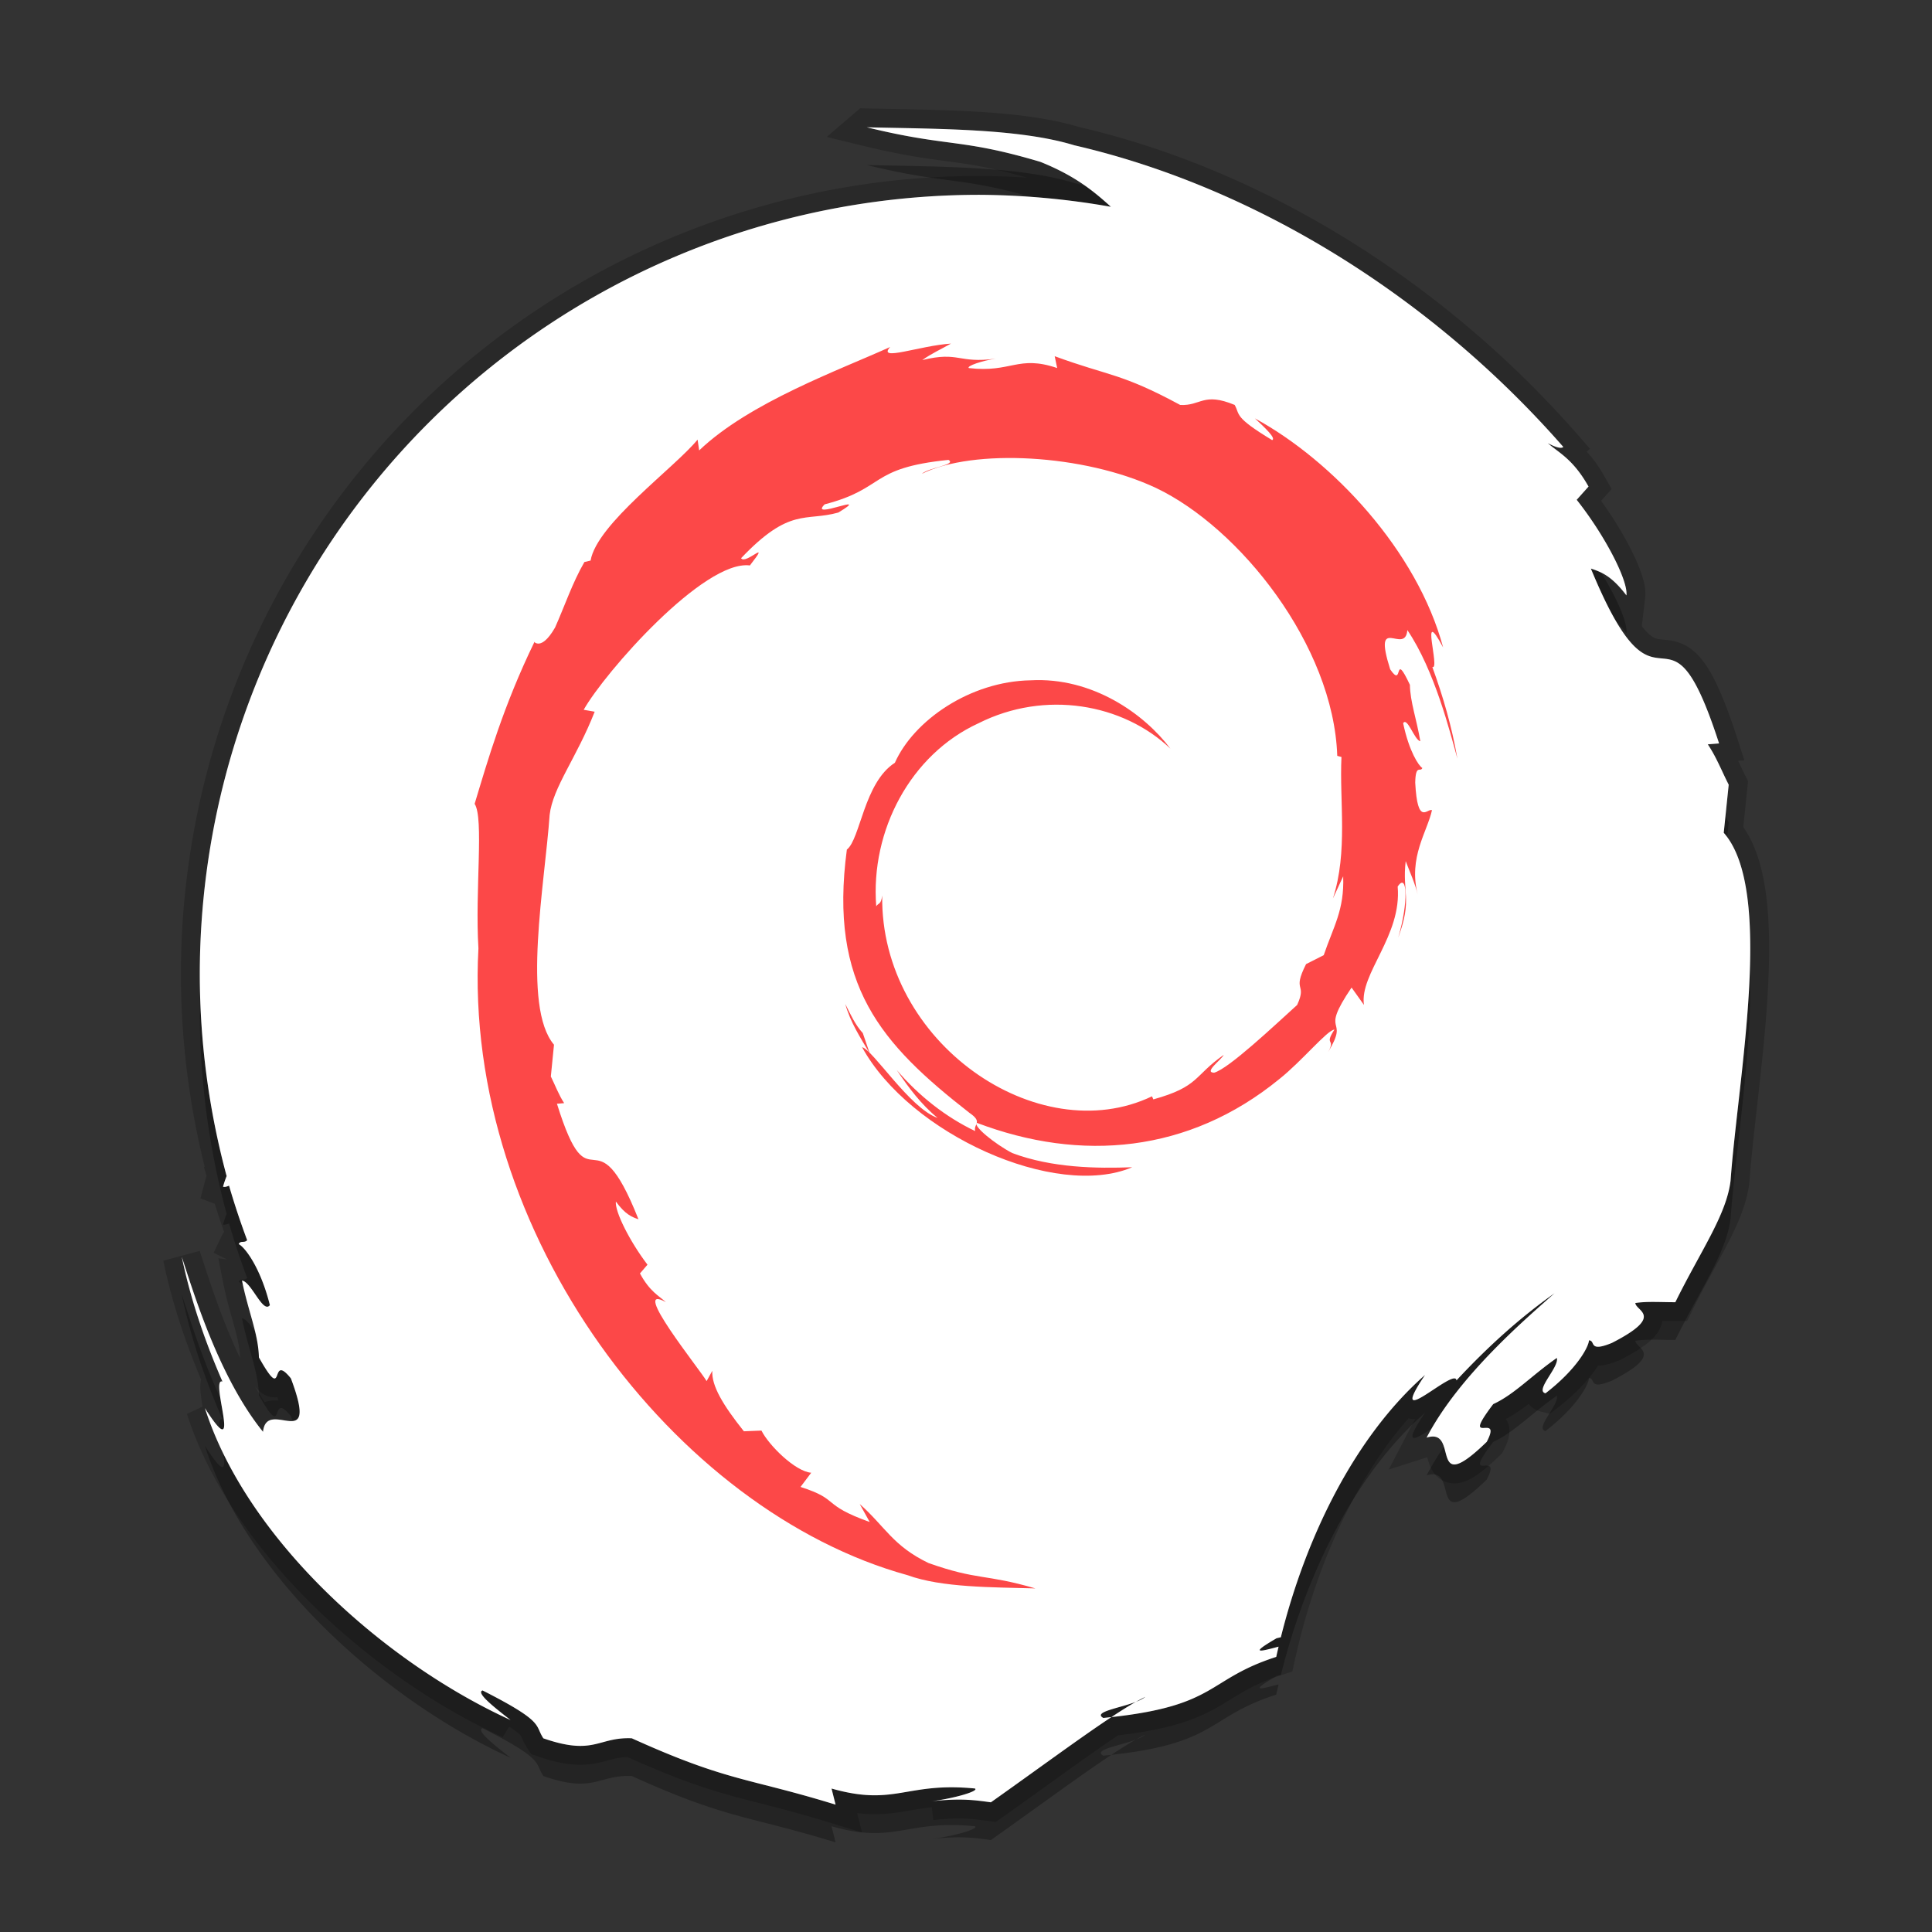
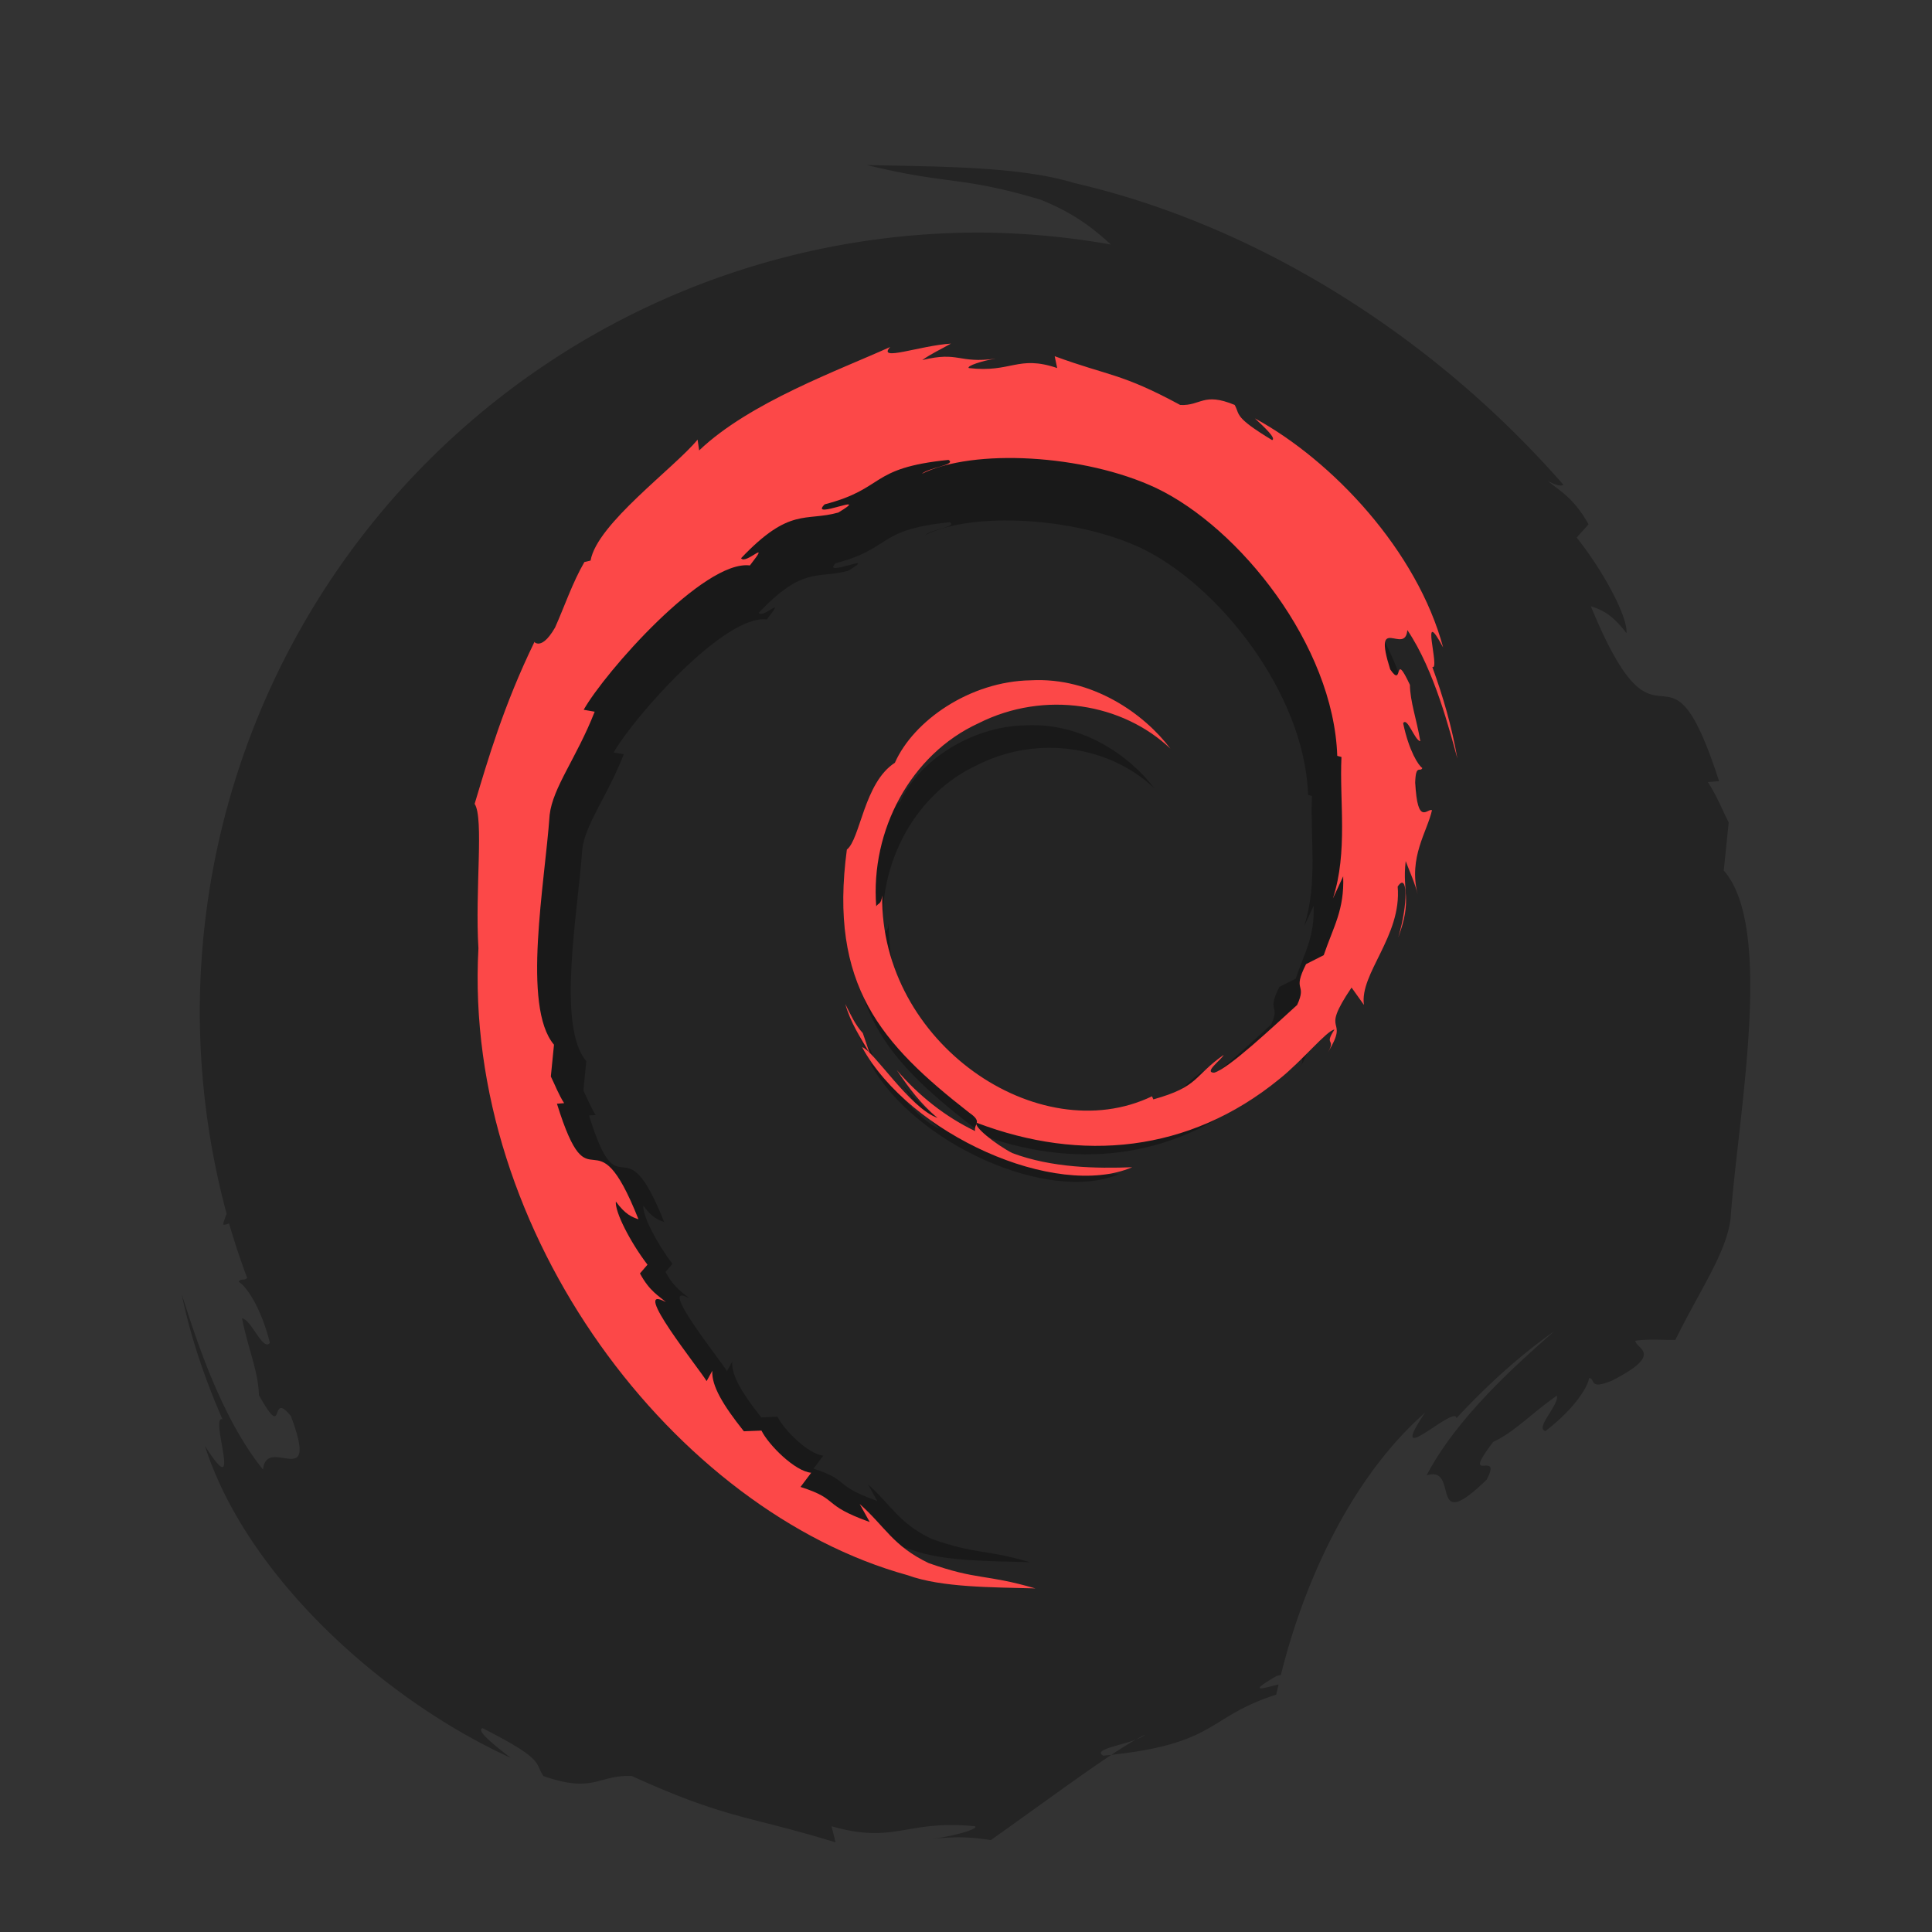
<svg xmlns="http://www.w3.org/2000/svg" width="512" height="512" version="1.1" viewBox="0 0 384 384">
  <rect x="0" y="0" width="384" height="384" fill="#333333" stroke="none" />
  <path d="m172.31 32.807c16.386 4.005 18.505 2.118 34.478 6.867 6.81 2.739 10.47 5.712 14.014 8.93a154.98 154.98 0 0 0-26.112-2.382 154.98 154.98 0 0 0-154.98 154.98 154.98 154.98 0 0 0 5.333 40.052c-0.285 0.721-0.533 1.426-0.713 2.115 0.33 0.124 0.748-0.03 1.195-0.205a154.98 154.98 0 0 0 3.599 10.831c-0.542 0.649-1.299-0.01-1.677 0.782 1.184 0.583 4.302 4.541 6.195 12.129-1.363 1.789-3.668-4.621-5.54-4.881 1.204 6.03 3.268 10.629 3.357 15.262 5.464 9.74 1.934-1.305 6.359 4.176 5.822 15.476-4.817 3.595-5.54 10.623-8.809-10.888-13.832-27.783-16.144-34.771 1.762 8.528 4.604 16.792 8.086 24.784-2.684-0.964 4.315 17.541-3.489 5.285 8.361 26.122 35.641 50.53 60.74 61.983-3.069-2.395-6.951-5.407-5.561-5.88 12.498 6.341 10.296 6.838 12.092 9.521 10.171 3.526 10.832-0.295 17.569-0.012 19.173 8.684 22.867 7.761 40.506 13.191l-0.804-3.202c12.697 3.612 14.795-1.361 28.518-4e-3 0.833 0.548-4.397 2.014-8.706 2.544 6.074-0.685 9.001-0.185 11.865 0.198 9.314-6.592 17.728-12.819 23.947-16.935-0.526 0.058-1.05 0.116-1.605 0.17-2.14-1.193 3.191-1.946 6.475-3.201 0.668-0.377 1.299-0.717 1.865-0.989-0.421 0.366-1.087 0.691-1.865 0.989-1.41 0.796-3.051 1.828-4.869 3.031 21.231-2.324 18.942-7.505 32.763-11.968 0.148-0.676 0.306-1.352 0.464-2.029-3.325 0.865-6.233 1.719-0.406-1.668 0.296-0.08 0.573-0.135 0.86-0.204 5.007-20.082 14.75-39.911 28.666-52.14-8.115 12.052 6.051-1.758 6.24 1.087 5.934-6.386 12.372-12.295 19.485-17.319-5.481 4.912-18.961 16.271-25.421 28.698 6.731-2.147 0.093 12.354 11.952 0.832 3.256-6.247-5.455 1.403 1.289-7.498 4.212-1.934 7.601-5.665 12.647-9.179 0.51 1.82-4.445 6.496-2.26 7.03 6.199-4.768 8.582-9.207 8.643-10.525 1.406 0.048-0.218 2.474 4.56 0.511 10.594-5.415 4.735-6.322 4.651-7.929 2.305-0.362 5.026-0.159 7.956-0.161 4.959-10.088 10.155-17.312 10.979-24.158 1.467-20.429 8.754-57.687-1.359-69.146l0.986-9.552c-1.387-2.714-2.439-5.474-4.159-8.027l2.246-0.18c-10.64-32.876-11.426-0.608-25.48-34.755 2.04 0.674 4.093 1.412 7.066 5.332 0.353-2.99-4.326-11.98-9.886-18.999l2.353-2.631c-3.093-5.511-5.946-6.723-8.099-8.635 1.723 0.92 2.689 1.109 3.088 0.762-25.712-29.402-60.695-51.527-97.198-59.96-10.984-3.364-27.314-3.244-41.209-3.573z" opacity=".3" />
-   <path d="m172.31 25.307c16.386 4.005 18.505 2.118 34.478 6.867 6.81 2.739 10.47 5.712 14.014 8.93a154.98 154.98 0 0 0-26.112-2.382 154.98 154.98 0 0 0-154.98 154.98 154.98 154.98 0 0 0 5.333 40.052c-0.285 0.721-0.533 1.426-0.713 2.115 0.33 0.124 0.748-0.03 1.195-0.205a154.98 154.98 0 0 0 3.599 10.831c-0.542 0.649-1.299-0.01-1.677 0.782 1.184 0.583 4.302 4.541 6.195 12.129-1.363 1.789-3.668-4.621-5.54-4.881 1.204 6.03 3.268 10.629 3.357 15.262 5.464 9.74 1.934-1.305 6.359 4.176 5.822 15.476-4.817 3.595-5.54 10.623-8.809-10.888-13.832-27.783-16.144-34.771 1.762 8.528 4.604 16.792 8.086 24.784-2.684-0.964 4.315 17.541-3.489 5.285 8.361 26.122 35.641 50.53 60.74 61.983-3.069-2.395-6.951-5.407-5.561-5.88 12.498 6.341 10.296 6.838 12.092 9.521 10.171 3.526 10.832-0.295 17.569-0.012 19.173 8.684 22.867 7.761 40.506 13.191l-0.804-3.202c12.697 3.612 14.795-1.361 28.518-4e-3 0.833 0.548-4.397 2.014-8.706 2.544 6.074-0.685 9.001-0.185 11.865 0.198 9.314-6.592 17.728-12.819 23.947-16.935-0.526 0.058-1.05 0.116-1.605 0.17-2.14-1.193 3.191-1.946 6.475-3.201 0.668-0.377 1.299-0.717 1.865-0.989-0.421 0.366-1.087 0.691-1.865 0.989-1.41 0.796-3.051 1.828-4.869 3.031 21.231-2.324 18.942-7.505 32.763-11.968 0.148-0.676 0.306-1.352 0.464-2.029-3.325 0.865-6.233 1.719-0.406-1.669 0.296-0.08 0.573-0.135 0.86-0.204 5.007-20.082 14.75-39.911 28.666-52.14-8.115 12.052 6.051-1.758 6.24 1.087 5.934-6.386 12.372-12.295 19.485-17.319-5.481 4.912-18.961 16.271-25.421 28.698 6.731-2.147 0.093 12.354 11.952 0.832 3.256-6.247-5.455 1.403 1.289-7.498 4.212-1.934 7.601-5.665 12.647-9.179 0.51 1.82-4.445 6.496-2.26 7.03 6.199-4.768 8.582-9.207 8.643-10.525 1.406 0.048-0.218 2.474 4.56 0.511 10.594-5.415 4.735-6.322 4.651-7.929 2.305-0.362 5.026-0.159 7.956-0.161 4.959-10.088 10.155-17.312 10.979-24.158 1.467-20.429 8.754-57.687-1.359-69.146l0.986-9.552c-1.387-2.714-2.439-5.474-4.159-8.027l2.246-0.18c-10.64-32.876-11.426-0.608-25.48-34.755 2.04 0.674 4.093 1.412 7.066 5.332 0.353-2.99-4.326-11.98-9.886-18.999l2.353-2.631c-3.093-5.511-5.946-6.723-8.099-8.635 1.723 0.92 2.689 1.109 3.088 0.762-25.712-29.402-60.695-51.527-97.198-59.96-10.984-3.364-27.314-3.244-41.209-3.573z" fill="#fff" opacity=".2" stroke="#000" stroke-width="7.5" />
  <path d="m173.1 208.79c-1.43-1.566-2.258-3.449-3.207-5.332 0.902 3.297 2.75 6.133 4.465 9.02l-1.258-3.684m4e-3 8e-3c-1.422-1.57-2.258-3.453-3.203-5.328 0.898 3.297 2.746 6.133 4.461 9.02l-1.258-3.691m87.98-28.719c0.227 6.152-1.762 9.141-3.562 14.43l-3.234 1.637c-2.644 5.231 0.262 3.32-1.633 7.481-4.133 3.734-12.523 11.684-15.211 12.41-1.965-0.043 1.328-2.356 1.758-3.262-5.527 3.863-4.434 5.797-12.891 8.148l-0.242-0.562c-20.844 9.98-49.801-9.797-49.418-36.777-0.223 1.711-0.633 1.281-1.094 1.969-1.078-13.879 6.301-27.824 18.738-33.523 12.172-6.125 26.434-3.617 35.145 4.656-4.785-6.379-14.316-13.145-25.602-12.52-11.062 0.184-21.414 7.336-24.867 15.105-5.664 3.629-6.324 13.996-8.793 15.895-3.324 24.852 6.25 35.586 22.445 48.219 2.543 1.746 0.715 2.016 1.055 3.344-5.379-2.562-10.301-6.434-14.355-11.172 2.152 3.203 4.473 6.312 7.473 8.758-5.078-1.746-11.855-12.512-13.828-12.949 8.742 15.938 35.473 27.949 49.477 21.984-6.481 0.246-14.707 0.137-21.984-2.602-3.066-1.602-7.215-4.914-6.473-5.531 19.105 7.258 38.84 5.492 55.367-7.988 4.207-3.336 8.801-9.008 10.129-9.086-2 3.062 0.344 1.473-1.191 4.176 4.184-6.879-1.824-2.801 4.328-11.879l2.269 3.184c-0.848-5.715 6.969-12.645 6.176-21.676 1.793-2.758 1.996 2.977 0.098 9.328 2.637-7.047 0.695-8.18 1.371-13.996 0.73 1.953 1.699 4.027 2.191 6.094-1.723-6.812 1.758-11.465 2.625-15.426-0.855-0.383-2.656 3.008-3.07-5.031 0.062-3.496 0.957-1.832 1.301-2.691-0.672-0.395-2.441-3.074-3.516-8.211 0.773-1.211 2.082 3.129 3.144 3.305-0.684-4.082-1.855-7.195-1.906-10.332-3.102-6.594-1.098 0.883-3.609-2.828-3.305-10.477 2.734-2.434 3.144-7.191 5 7.371 7.852 18.809 9.164 23.539-1-5.773-2.613-11.367-4.59-16.777 1.523 0.652-2.449-11.875 1.98-3.578-4.746-17.684-20.23-34.207-34.477-41.961 1.742 1.621 3.945 3.66 3.156 3.981-7.094-4.293-5.844-4.629-6.863-6.445-5.773-2.387-6.148 0.199-9.973 0.008-10.883-5.879-12.98-5.254-22.992-8.93l0.457 2.168c-7.207-2.445-8.398 0.922-16.188 0.004-0.473-0.371 2.496-1.363 4.941-1.723-6.969 0.938-6.644-1.402-13.465 0.258 1.68-1.199 3.461-1.996 5.25-3.016-5.68 0.352-13.57 3.367-11.137 0.621-9.27 4.211-25.734 10.121-34.977 18.941l-0.289-1.977c-4.234 5.172-18.465 15.445-19.598 22.152l-1.133 0.266c-2.199 3.797-3.629 8.098-5.375 12.004-2.879 4.996-4.223 1.926-3.812 2.707-5.668 11.695-8.488 21.52-10.918 29.582 1.73 2.633 0.043 15.867 0.695 26.461-2.844 52.312 36.074 103.1 78.617 114.82 6.234 2.277 15.504 2.195 23.391 2.418-9.301-2.711-10.504-1.434-19.57-4.648-6.539-3.137-7.969-6.715-12.602-10.809l1.832 3.297c-9.082-3.269-5.281-4.047-12.672-6.43l1.957-2.598c-2.93-0.227-7.785-5.047-9.113-7.723l-3.223 0.129c-3.871-4.856-5.934-8.359-5.781-11.078l-1.043 1.891c-1.176-2.062-14.238-18.227-7.461-14.465-1.262-1.164-2.934-1.902-4.746-5.258l1.379-1.602c-3.258-4.273-6-9.746-5.793-11.566 1.742 2.387 2.945 2.836 4.141 3.246-8.234-20.789-8.695-1.145-14.93-21.16l1.316-0.109c-1.008-1.555-1.625-3.234-2.438-4.887l0.578-5.816c-5.926-6.977-1.656-29.66-0.797-42.098 0.586-5.059 4.945-10.449 8.25-18.895l-2.016-0.352c3.859-6.844 22.023-27.5 30.441-26.438 4.074-5.211-0.812-0.019-1.609-1.328 8.953-9.43 11.77-6.664 17.812-8.363 6.512-3.934-5.594 1.539-2.504-1.5 11.266-2.926 7.981-6.656 22.676-8.141 1.551 0.898-3.598 1.387-4.887 2.551 9.383-4.676 29.699-3.609 42.898 2.59 15.305 7.289 32.512 28.812 33.195 49.066l0.77 0.211c-0.387 8.051 1.211 17.363-1.566 25.914l1.879-4.051" opacity=".3" />
-   <path d="m172.31 25.307c16.386 4.005 18.505 2.118 34.478 6.867 6.81 2.739 10.47 5.712 14.014 8.93a154.98 154.98 0 0 0-26.112-2.382 154.98 154.98 0 0 0-154.98 154.98 154.98 154.98 0 0 0 5.333 40.052c-0.285 0.721-0.533 1.426-0.713 2.115 0.33 0.124 0.748-0.03 1.195-0.205a154.98 154.98 0 0 0 3.599 10.831c-0.542 0.649-1.299-0.01-1.677 0.782 1.184 0.583 4.302 4.541 6.195 12.129-1.363 1.789-3.668-4.621-5.54-4.881 1.204 6.03 3.268 10.629 3.357 15.262 5.464 9.74 1.934-1.305 6.359 4.176 5.822 15.476-4.817 3.595-5.54 10.623-8.809-10.888-13.832-27.783-16.144-34.771 1.762 8.528 4.604 16.792 8.086 24.784-2.684-0.964 4.315 17.541-3.489 5.285 8.361 26.122 35.641 50.53 60.74 61.983-3.069-2.395-6.951-5.407-5.561-5.88 12.498 6.341 10.296 6.838 12.092 9.521 10.171 3.526 10.832-0.295 17.569-0.012 19.173 8.684 22.867 7.761 40.506 13.191l-0.804-3.202c12.697 3.612 14.795-1.361 28.518-4e-3 0.833 0.548-4.397 2.014-8.706 2.544 6.074-0.685 9.001-0.185 11.865 0.198 9.314-6.592 17.728-12.819 23.947-16.935-0.526 0.058-1.05 0.116-1.605 0.17-2.14-1.193 3.191-1.946 6.475-3.201 0.668-0.377 1.299-0.717 1.865-0.989-0.421 0.366-1.087 0.691-1.865 0.989-1.41 0.796-3.051 1.828-4.869 3.031 21.231-2.324 18.942-7.505 32.763-11.968 0.148-0.676 0.306-1.352 0.464-2.029-3.325 0.865-6.233 1.719-0.406-1.669 0.296-0.08 0.573-0.135 0.86-0.204 5.007-20.082 14.75-39.911 28.666-52.14-8.115 12.052 6.051-1.758 6.24 1.087 5.934-6.386 12.372-12.295 19.485-17.319-5.481 4.912-18.961 16.271-25.421 28.698 6.731-2.147 0.093 12.354 11.952 0.832 3.256-6.247-5.455 1.403 1.289-7.498 4.212-1.934 7.601-5.665 12.647-9.179 0.51 1.82-4.445 6.496-2.26 7.03 6.199-4.768 8.582-9.207 8.643-10.525 1.406 0.048-0.218 2.474 4.56 0.511 10.594-5.415 4.735-6.322 4.651-7.929 2.305-0.362 5.026-0.159 7.956-0.161 4.959-10.088 10.155-17.312 10.979-24.158 1.467-20.429 8.754-57.687-1.359-69.146l0.986-9.552c-1.387-2.714-2.439-5.474-4.159-8.027l2.246-0.18c-10.64-32.876-11.426-0.608-25.48-34.755 2.04 0.674 4.093 1.412 7.066 5.332 0.353-2.99-4.326-11.98-9.886-18.999l2.353-2.631c-3.093-5.511-5.946-6.723-8.099-8.635 1.723 0.92 2.689 1.109 3.088 0.762-25.712-29.402-60.695-51.527-97.198-59.96-10.984-3.364-27.314-3.244-41.209-3.573z" fill="#fff" />
  <path d="m171.49 205.34c-1.551-1.7-2.45-3.743-3.48-5.786 0.979 3.578 2.984 6.655 4.845 9.788l-1.365-3.997m4e-3 9e-3c-1.543-1.704-2.45-3.747-3.476-5.782 0.975 3.578 2.98 6.655 4.841 9.788l-1.365-4.006m95.473-31.164c0.246 6.676-1.912 9.919-3.866 15.659l-3.51 1.776c-2.87 5.676 0.284 3.603-1.772 8.117-4.485 4.052-13.59 12.679-16.506 13.467-2.132-0.047 1.441-2.556 1.907-3.539-5.998 4.192-4.811 6.29-13.988 8.842l-0.263-0.61c-22.619 10.83-54.042-10.631-53.626-39.909-0.242 1.857-0.687 1.39-1.187 2.136-1.17-15.061 6.837-30.194 20.334-36.378 13.208-6.647 28.685-3.925 38.138 5.053-5.193-6.922-15.536-14.264-27.782-13.586-12.005 0.199-23.238 7.961-26.985 16.392-6.146 3.938-6.863 15.188-9.542 17.248-3.607 26.968 6.782 38.616 24.357 52.325 2.76 1.895 0.776 2.187 1.145 3.628-5.837-2.781-11.178-6.981-15.578-12.123 2.336 3.476 4.854 6.85 8.109 9.504-5.511-1.895-12.865-13.577-15.006-14.052 9.487 17.295 38.494 30.329 53.69 23.857-7.032 0.267-15.96 0.148-23.857-2.823-3.328-1.738-7.829-5.333-7.024-6.002 20.733 7.876 42.148 5.96 60.082-8.669 4.565-3.62 9.55-9.775 10.992-9.86-2.17 3.323 0.373 1.598-1.293 4.531 4.54-7.465-1.98-3.039 4.697-12.891l2.463 3.455c-0.92-6.202 7.562-13.721 6.702-23.522 1.946-2.993 2.166 3.23 0.106 10.123 2.861-7.647 0.755-8.876 1.488-15.188 0.793 2.119 1.844 4.37 2.378 6.613-1.869-7.393 1.907-12.441 2.849-16.739-0.928-0.415-2.882 3.264-3.332-5.46 0.068-3.794 1.038-1.988 1.412-2.921-0.729-0.428-2.649-3.336-3.815-8.91 0.839-1.314 2.259 3.395 3.412 3.586-0.742-4.43-2.014-7.808-2.069-11.212-3.366-7.155-1.191 0.958-3.917-3.069-3.586-11.369 2.967-2.641 3.412-7.804 5.426 7.999 8.52 20.41 9.944 25.544-1.085-6.265-2.836-12.335-4.981-18.206 1.653 0.708-2.658-12.886 2.149-3.883-5.15-19.19-21.953-37.12-37.413-45.534 1.891 1.759 4.281 3.972 3.425 4.319-7.698-4.659-6.341-5.023-7.448-6.994-6.265-2.59-6.672 0.216-10.822 0.008-11.81-6.38-14.086-5.701-24.95-9.69l0.496 2.353c-7.821-2.654-9.114 1-17.566 0.004-0.513-0.403 2.709-1.479 5.362-1.869-7.562 1.017-7.21-1.522-14.612 0.28 1.823-1.301 3.756-2.166 5.697-3.272-6.163 0.382-14.726 3.654-12.085 0.674-10.059 4.569-27.926 10.983-37.955 20.554l-0.314-2.145c-4.595 5.612-20.037 16.761-21.267 24.039l-1.229 0.288c-2.386 4.12-3.938 8.787-5.833 13.026-3.124 5.422-4.582 2.09-4.137 2.938-6.151 12.691-9.211 23.352-11.848 32.101 1.878 2.857 0.047 17.218 0.755 28.714-3.086 56.768 39.146 111.88 85.312 124.6 6.765 2.471 16.824 2.382 25.383 2.624-10.093-2.942-11.398-1.556-21.237-5.044-7.096-3.404-8.647-7.287-13.675-11.729l1.988 3.578c-9.855-3.548-5.731-4.391-13.751-6.977l2.124-2.819c-3.179-0.246-8.448-5.477-9.889-8.38l-3.497 0.14c-4.201-5.269-6.439-9.071-6.274-12.022l-1.132 2.052c-1.276-2.238-15.451-19.779-8.096-15.697-1.369-1.263-3.183-2.064-5.15-5.706l1.496-1.738c-3.535-4.637-6.511-10.576-6.286-12.551 1.891 2.59 3.196 3.078 4.493 3.523-8.936-22.56-9.436-1.242-16.201-22.962l1.429-0.119c-1.094-1.687-1.763-3.51-2.645-5.303l0.627-6.312c-6.43-7.571-1.797-32.186-0.865-45.683 0.636-5.489 5.367-11.339 8.953-20.504l-2.187-0.382c4.188-7.427 23.899-29.842 33.034-28.689 4.421-5.655-0.882-0.021-1.746-1.441 9.716-10.233 12.772-7.232 19.329-9.075 7.066-4.269-6.07 1.67-2.717-1.628 12.225-3.175 8.66-7.223 24.607-8.834 1.683 0.975-3.904 1.505-5.303 2.768 10.182-5.074 32.228-3.917 46.552 2.81 16.608 7.91 35.28 31.266 36.022 53.245l0.835 0.229c-0.42 8.736 1.314 18.842-1.7 28.121l2.039-4.396" fill="#fc4848" />
</svg>